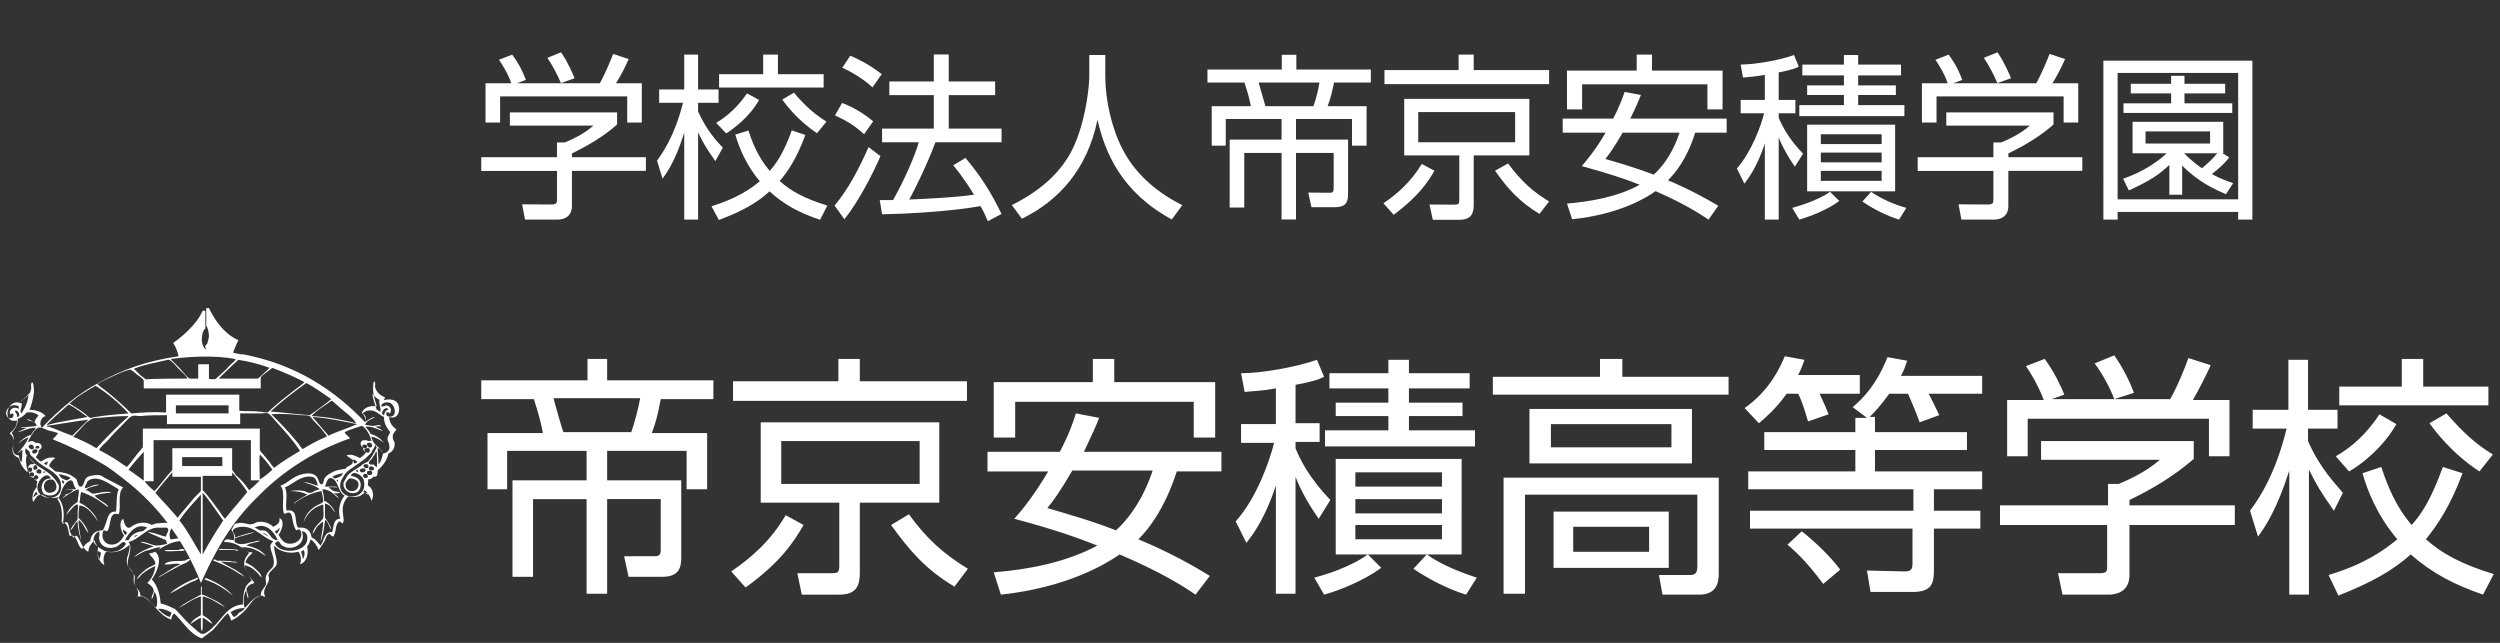
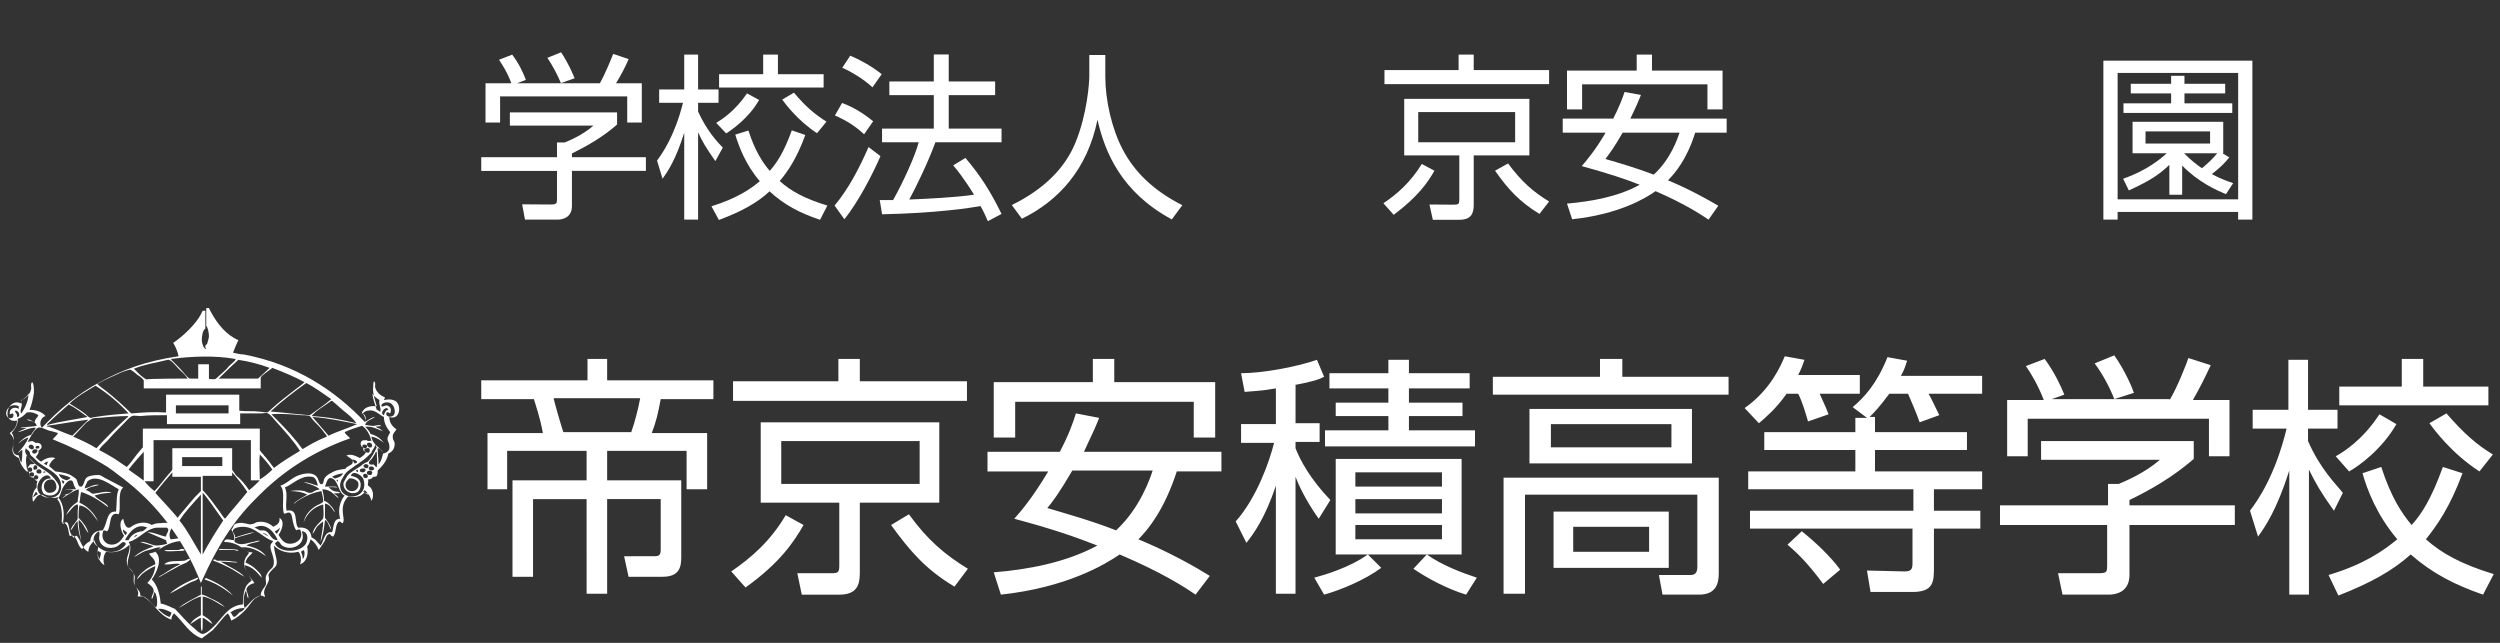
<svg xmlns="http://www.w3.org/2000/svg" version="1.1" id="レイヤー_1" x="0px" y="0px" width="280px" height="72px" viewBox="0 0 280 72" enable-background="new 0 0 280 72" xml:space="preserve">
  <rect x="0" y="0" width="280" height="72" fill="#333333" stroke="none" />
  <g id="XMLID_2_">
    <path fill="#FFFFFF" d="M22.1,64.7c0.1,0,0.1,0.1,0.1,0.1c-0.2,0.2-0.5,0.3-0.8,0.4C20.6,65.6,19.8,66.1,19,66.5   c0.4-0.4,0.9-0.7,1.4-1S21.6,64.9,22.1,64.7z M24,67.2c0.4,0.2,0.9,0.5,1.2,0.8c-0.8-0.4-1.5-1-2.5-1.2V68.9   c0.3,0.199,0.9,0.5,1.1,1c-0.5-0.301-0.898-0.7-1.1-0.7V70c0,0.2,0,0.6-0.1,0.7C22.5,70.5,22.5,70.2,22.5,70v-0.8   c-0.398,0.1-0.8,0.5-1.2,0.7c0.4-0.602,0.7-0.7,1.2-1V66.8c-1,0.3-1.7,0.9-2.5,1.3c0.7-0.6,1.602-1,2.5-1.5V65.7H22.6V66.6   C22.9,66.6,23.5,67,24,67.2z M20.6,62.8c0.3,0,0.6-0.399,0.698-0.1C21.2,62.8,21,62.9,20.9,63c-0.5,0.2-0.9,0.4-1.4,0.7   c-0.6,0.3-1.2,0.7-1.8,1c0.2-0.2,0.4-0.3,0.6-0.4c0.602-0.399,1.2-0.8,1.9-1.1c-0.4-0.2-1.2,0.1-1.8,0   C18.9,62.7,19.9,62.9,20.6,62.8z M23,64.7c1.2,0.5,2.3,1.1,3.102,2c-0.9-0.7-1.9-1.4-3.2-1.8C23,64.8,23.1,64.7,23,64.7z    M27.4,64.6c-0.602-0.3-1.102-0.699-1.7-1c-0.6-0.3-1.2-0.6-1.8-0.8v-0.1c0.1-0.101,0.3,0,0.398,0.1c0.602,0,1.302,0,1.802,0.101   c0.198,0,0.398,0,0.5,0.101c-0.5,0-1.302-0.101-1.9-0.101C25.7,63.5,26.7,63.9,27.4,64.6z M26.7,61.6c-0.1,0.2-0.3,0-0.5,0h-1.7   c0.102-0.199,0.4-0.1,0.5-0.1C25.6,61.5,26.3,61.5,26.7,61.6z M20.7,61.6C20.6,61.7,20.4,61.7,20.3,61.7c-0.6,0-1.3,0.1-1.898,0   C18.5,61.6,18.7,61.6,18.8,61.6H20C20.2,61.5,20.5,61.4,20.7,61.6z" />
    <path fill="#FFFFFF" d="M23.1,38.6l0.1-0.1c0.1-0.3,0.2-0.7,0.2-0.8c0-0.4-0.102-1-0.3-1.2v-2h0.3l0.2,0.4   c0.698,1.3,1.698,2.6,3.1,3.2c-0.3,0.602-0.4,0.9-0.6,1.4c0.5,0.1,0.8,0.2,1.198,0.2c5.802,1.1,10.2,4,13.602,7.6   c0.2-0.399,0-1-0.4-1c0.2-0.6,0.8-0.899,1.7-0.8c-0.2-0.7-0.5-1.5-0.4-2.2c0-0.2,0-0.5,0.102-0.6c0.2,0.2,0.1,0.399,0.1,0.6   c0.102,0.601,0.602,1,1.102,1.2c0,0.2-0.102,0.2-0.102,0.3c0.602-0.1,1-0.1,1.4,0.2c0.6,0.6,0.3,2.1-0.8,1.7   c0,0.7,0.398,1.1,0.8,1.399c-0.2,0.301-0.5,0.5-0.4,1c0,0.199,0.2,0.301,0.2,0.601c0,0.6-0.3,0.899-0.7,1.1   c-0.2,0.9-0.7,1.4-1.2,1.9c0,0.2,0,0.399-0.1,0.6C42.1,53.4,42,53.4,41.8,53.4c-0.1,0.1-0.198,0.3-0.6,0.3c0.1,0.2,0,0.399,0,0.6   c0,0.101,0.2,0.2,0.3,0.3c0.3,0.4,0.4,1,0.102,1.5C41.5,55.7,41.3,55.2,40.9,55.2c-0.2,0-0.3,0.2-0.5,0.3c-0.4,0.2-0.8,0.2-1.4,0.1   c-0.398,0.4-0.7,1-0.6,1.801c0,0.399,0.2,0.801,0,1.199c-0.2,0-0.2-0.199-0.4-0.199c-0.5,0.301-0.3,1.301-0.7,1.699   C37,60,37,59.8,36.9,59.8C36.5,59.9,36.5,60.4,36.3,60.7L35.7,61.6c-0.2-0.5-0.5-0.898-0.9-1.199C34.7,60.7,34.6,61,34.4,61.2   c0.2,0.899-0.102,1.8-0.8,2c0.198-0.4,0.1-1.2-0.2-1.4c-1.102,0.3-2.2-0.1-2.7-0.7C30.7,61.9,31,62.4,31,63   c0,0.4-0.2,0.5-0.398,0.7c-0.2,0.2-0.4,0.399-0.5,0.6c-0.102,0.2,0.1,0.4,0,0.7C30,65.5,29.3,66.1,29.7,66.8   c-0.1,0.101-0.3-0.1-0.4-0.1c-0.198,0-0.5,0.2-0.698,0.3c-0.4,0.3-0.7,0.9-1.2,1.4s-1,0.898-1.5,1.1c-0.102-0.3-0.2-0.6-0.4-0.8   c-0.6,0.5-1.1,1.3-1.7,1.899l-1.2,0.9C21.2,71,20.5,69.6,19.5,68.7c-0.2,0.2-0.3,0.399-0.3,0.7c-1.5-0.5-1.9-1.9-3.2-2.602h-0.6   c0.3-0.6-0.3-1.1-0.4-1.5C14.9,64.9,15.1,64.4,14.9,64.1c-0.3-0.5-0.7-0.5-0.7-1.3c0-0.6,0.4-1,0.3-1.8c-0.6,0.6-1.5,1-2.6,0.8   c-0.3,0.3-0.4,1-0.2,1.5c-0.6-0.3-0.9-1.2-0.7-2C10.8,61,10.6,60.8,10.6,60.5c-0.302,0.3-0.7,0.7-0.7,1.3c-0.7-0.3-0.8-1.2-1.3-1.8   c-0.2,0-0.2,0.2-0.4,0.2c-0.1-0.2-0.3-0.4-0.4-0.8C7.7,59,7.7,58.6,7.5,58.5S7.1,58.7,7,58.7c0.3-1,0.102-2.4-0.5-3   c-0.398,0.1-0.7,0.1-1.2,0C5,55.6,4.8,55.4,4.6,55.4c-0.5,0-0.602,0.5-0.9,0.8c-0.2-0.7,0.1-1.3,0.4-1.601c0-0.301,0-0.5,0.1-0.699   C4,53.8,3.8,53.7,3.8,53.5c-0.3,0-0.398-0.1-0.5-0.2C3.4,53,3.1,52.7,3.1,52.6c0-0.3,0.1-0.398,0.3-0.6c0.2,0,0.398,0,0.5-0.1L3,51   c-0.2,0.5,0,1.4,0.102,1.9C2.6,52.5,2.3,52,2.1,51.3C1.7,51.1,1.4,50.9,1.4,50.4s0.3-0.9,0-1.5c-0.102-0.2-0.2-0.2-0.3-0.4   c0.398-0.3,0.8-0.7,0.8-1.4C0.1,47.5,0.8,44.4,2.4,45.2c0.1-0.101,0-0.3,0-0.4c0.6-0.2,1-0.7,1.1-1.3c0-0.2-0.1-0.5,0.102-0.7   C3.8,43,3.8,43.5,3.8,44c-0.1,0.7-0.3,1.5-0.5,1.9C4,45.9,4.7,46.1,5.1,46.6C4.6,46.7,4.3,47.5,4.7,47.9c1.9-2,4-3.801,6.5-5.102   C13.7,41.4,16.5,40.4,20,39.9c-0.1-0.5-0.3-1-0.6-1.5c1.2-0.801,2.6-2.2,3.1-3.2l0.2-0.4H23v2C22.7,37,22.6,37.6,22.6,38.1   c0,0.301,0.198,1,0.5,1C22.9,38.8,23,38.7,23.1,38.6z M44.1,46.5c0.3-0.4,0-1.3-0.5-1.4c-0.302-0.1-0.9,0-0.9,0.4   c0.2,0.1,0.4-0.1,0.6-0.1c0.4,0.1,0.602,0.398,0.4,0.898c-0.1,0-0.2-0.199-0.4-0.1C43.1,46.7,43.8,46.8,44.1,46.5z M42.9,50.8   c0.5-0.1,0.8-0.399,0.7-0.899c0-0.301-0.2-0.5-0.2-0.699c0-0.4,0.2-0.5,0.3-0.801C43.4,48,43,47.5,43,46.7c-0.5-0.2-1-0.9-1.8-0.7   c-0.3,0-0.4,0.2-0.6,0.3c0.198,0.2,0.3,0.5,0.398,0.9c0.3-0.2,0.7-0.5,1-0.5C41.6,47,41,47.1,40.9,47.6   c0.3,0,0.6,0.102,0.898,0.102c0.302,0,0.602-0.2,0.9,0c-0.2,0.1-0.4,0-0.6,0.1C42.2,47.9,42.4,48,42.5,48   c0.102,0.1,0.3,0.2,0.4,0.3c-0.602-0.2-1.2-0.6-2-0.5c0.2,0.2,0.5,0.5,0.6,0.8c0.7,0.2,1.102,0.5,1.5,1   C42.6,49.3,42.2,49,41.6,48.9c0.1,0.898,1,1.199,1.3,1.8c-0.2-0.2-0.3-0.5-0.602-0.5c0,0.6,0.102,1.2,0.102,1.8   C42.7,51.7,42.8,51.2,42.9,50.8z M43.5,45.9C43.3,45.3,42.4,46.3,43,46.5C43.1,46.2,43.2,45.9,43.5,45.9z M42.6,46.1   c0.1-0.5-0.2-0.699-0.102-1.3c-0.3-0.2-0.6-0.399-0.8-0.7c0.1,0.7,0.3,1.2,0.5,1.801C42.4,45.9,42.4,46.1,42.6,46.1z M42.2,52.3   c0.1-0.5,0-1,0-1.6c0,0,0-0.101-0.1-0.101C42,50.9,41.8,51.1,41.7,51.3s-0.4,0.3-0.4,0.601C41.4,51.9,41.4,52,41.4,52   c0.1,0,0.2,0.1,0.398,0C42,52.1,42.1,52.4,42.2,52.3z M42.2,50.1C42.1,50,42.1,49.9,42,49.8c0,0.4-0.3,0.5-0.398,0.9   C41.2,51.1,40.8,51.5,40.3,51.8C40.1,52,39.8,52.1,39.6,52.3C39,52.7,38.7,52.9,38.4,53.5c-0.3,0.4-0.4,0.9-0.2,1.4   c0.5,1.1,2.5,0.898,2.6-0.5c0-0.2,0-0.7-0.198-0.9c-0.2-0.3-1.102-0.9-1.302-0.2c0.602,0.101,1,0.3,1.102,0.9   c0,0.399-0.102,0.899-0.602,1c-0.8,0.2-1.5-0.5-1.3-1.2c0.102-0.2,0.3-0.5,0.4-0.7c0.3-0.399,0.898-0.7,1.5-1.1   c0.1-0.101,0.2-0.2,0.398-0.3C40.9,51.8,41.1,51.8,41.2,51.7C41.6,51.3,41.9,50.7,42.2,50.1z M41.9,52.5c0-0.3-0.602-0.4-0.602,0   C41.4,52.8,41.9,52.7,41.9,52.5z M41.6,50.1C41.9,49.7,41.3,49.4,41.1,49.7C41.1,50,41.3,50.2,41.6,50.1z M41.6,53.2   c0-0.101,0.1-0.2,0.1-0.3C41.6,52.6,41,52.7,41.1,53C41.1,53.2,41.3,53.2,41.6,53.2z M41.6,49.4c-0.102-0.4-0.2-0.7-0.4-1   c-0.1-0.2-0.5-0.7-0.7-0.7c-0.6,0.2-1.3,0.399-1.898,0.7c0.1,0.3,0.5,0.5,0.6,0.699c-4,1.399-7.4,3.601-10.1,6.301   C26.5,57.9,24.6,60.6,22.5,65.3C20.6,60.4,17.6,56.5,13.8,53.6C13,53,12.3,52.4,11.4,51.9c-1.7-1-3.5-1.9-5.5-2.7   c0.2-0.2,0.5-0.5,0.6-0.7c-0.3-0.1-0.7-0.2-1.1-0.3C5.1,48.1,4.6,47.8,4.3,47.9C4.2,47.9,4,48.1,3.9,48.2   C3.6,48.6,3.3,49.1,3.1,49.5c0.1,0,0.3-0.1,0.5-0.1C3.7,49.4,3.8,49.5,4,49.6h0.2c0.2,0,0.3,0.102,0.4,0.2   C4.8,50.2,4.5,50.3,4.3,50.5C4.4,50.8,4.1,51,4,51.2C4.2,51.4,4.4,51.6,4.6,51.7C5,51.4,5.6,51.1,6.2,51.3   c-0.3,0.2-0.6,0.5-0.7,0.9C5.7,52.4,6,52.6,6.2,52.8C7,52.9,7.7,53,8.2,53.4c0.1,0,0.2,0.199,0.3,0.199   c0.2,0.199,0.2,0.899,0.5,0.899c0.4,0.101,0.4-0.8,0.7-1c0.2-0.2,0.8-0.3,1.3-0.3c0.3,0,0.5,0.199,0.7,0.3   c0.8,0.399,1.3,0.7,2.1,1.101c-0.698,0.601-0.198,2.199-0.5,3C12.1,57.2,12.5,59,12,59.5c-0.1,0-0.2-0.1-0.398-0.1   C11.2,60.3,11.8,61,12.5,61s1.102-0.5,1.4-1c-0.3-0.4-0.7-1.5-0.102-1.9c0.102,0.5,0.302,1.102,0.7,1c0.102,0,0.3-0.199,0.5-0.3   c0.602-0.3,1.4-0.399,2,0c0.2-0.1,0.5-0.2,0.8-0.2c0.302,0,0.802-0.1,1,0C19.1,58.7,19.1,59,19.2,59.2c-0.2,0.3-0.3,0.8-0.1,1.2   c0.398,0,0.6-0.102,1-0.102c0,0,0.1,0.2,0.1,0.301c-1.2,0.101-2,0.699-2.8,1.199c0.898,0.801,0.1,2.4-0.4,3.102   c0.602,0.6,0.9,1.6,1,2.699C18.6,67.7,19.1,68,19.6,68.2c0.698,0.7,1.3,1.5,2.198,2.2C22,70.6,22.4,71,22.7,71s0.8-0.4,1.1-0.7   c1.102-1,1.7-2.5,3.4-2.6c0-0.8,0.1-1.601,0.4-2.101C27.8,65.3,28,65.2,28.2,65c-0.3-0.6-1.2-1.5-0.7-2.5   c0.102-0.2,0.3-0.4,0.4-0.6c-0.8-0.5-1.4-1.2-2.8-1.2c0.1-0.5,0.698-0.2,1.1-0.2c0.1-0.5-0.1-0.9-0.3-1.2   c0.2-0.1,0.2-0.399,0.398-0.6c0.2-0.101,0.7-0.2,1-0.101c0.302,0,0.602,0.199,0.9,0.101c0.2,0,0.3-0.101,0.5-0.2   c0.8-0.2,1.5,0.1,1.9,0.5c0.398-0.2,0.8-0.4,0.698-1c0.7,0.4,0.2,1.5-0.1,1.9c0.3,0.5,0.6,1,1.3,1c0.8,0,1.602-0.7,1.102-1.602   c-0.102,0-0.302,0-0.4,0.102c-0.2-0.2-0.3-0.602-0.4-1c-0.1-0.5-0.1-1-0.5-1c-0.198,0-0.3,0.199-0.5,0.1C31.5,56.6,32,55,31.4,54.4   c0.6-0.2,1-0.602,1.5-0.9c0.8-0.5,2.3-0.8,2.7,0.1c0.1,0.2,0.198,0.801,0.5,0.602c0.198-0.102,0.1-0.5,0.3-0.7   c0.2-0.3,0.6-0.5,1-0.7c0.398-0.199,0.8-0.199,1.3-0.3c0.1-0.3,0.8-0.399,0.8-0.7C39.6,51.4,39.1,51.3,38.8,51   c0.602-0.2,1.102,0.1,1.5,0.3C40.6,51.1,40.9,50.9,41,50.6c-0.2,0-0.398-0.199-0.3-0.5c-0.3,0-0.4-0.5-0.2-0.699   C40.6,49.3,40.8,49.3,41.1,49.3C41.2,49.5,41.4,49.3,41.6,49.4L41.6,49.4z M41.4,50.6v-0.3c-0.102-0.2-0.4-0.1-0.602,0   C40.8,50.7,41.3,50.8,41.4,50.6z M41.2,52.4c0.3-0.4-0.4-0.602-0.5-0.2C40.8,52.4,41,52.5,41.2,52.4z M41.2,53.4   c0-0.5-0.7-0.4-0.5,0C40.8,53.6,41.1,53.6,41.2,53.4z M41.2,55.4c0-0.2-0.2-0.4-0.4-0.5c0,0.1-0.1,0.1-0.1,0.199   C40.9,55.2,41,55.3,41.2,55.4z M40.6,50c0,0.3,0.6,0.3,0.5-0.1C40.9,49.7,40.5,49.8,40.6,50z M40.3,52.7c0,0.3,0.802,0.3,0.602-0.2   C40.6,52.4,40.3,52.5,40.3,52.7z M40.1,52.9c0-0.102,0-0.301-0.102-0.301c0,0.101-0.2,0-0.1,0.199C40,52.8,40.1,52.9,40.1,52.9z    M39.3,55c0.602,0.1,1-0.5,0.802-1c-0.102-0.2-0.602-0.5-1-0.4c-0.2,0.2-0.4,0.4-0.4,0.7C38.7,54.8,39.1,55,39.3,55z M39.7,51.9   c0.2,0,0.3-0.102,0.3-0.2c-0.1-0.101-0.398-0.3-0.6-0.2C39.6,51.6,39.6,51.8,39.7,51.9z M39.9,47.4c-0.3-0.5-0.8-0.9-1.3-1.301   c-0.5-0.399-0.9-0.801-1.4-1.199h-0.1c-0.802,0.6-1.602,1-2.2,1.699C36.7,46.7,38.3,47,39.9,47.4z M36.8,48.8   c1-0.5,2.102-0.8,3.2-1.3c-1.6-0.3-3.3-0.7-5-0.8L36.8,48.8z M37.5,53.6c0.3-0.1,0.8-0.199,0.9-0.6c-0.5,0.1-0.9,0.2-1.2,0.4   C37.3,53.5,37.4,53.5,37.5,53.6z M37.4,55.3c0.2,0.101,0.5,0.3,0.5,0.5c-0.5-0.399-0.9-1-1.8-1c0.1,0.4,0.198,0.9,0.198,1.3   c0.4,0.102,0.602,0.4,0.9,0.7c0.1,0.2,0.3,0.4,0.3,0.601c-0.3-0.399-0.5-0.899-1.1-1V58c0.3,0.4,0.6,0.8,0.7,1.3   c-0.2-0.2-0.302-0.7-0.5-0.899c0-0.101-0.2-0.199-0.2-0.101c-0.102,0.8-0.2,1.7-0.5,2.4c0.1-0.8,0.3-1.601,0.3-2.3   C35.9,58.6,35.7,58.8,35.5,59c-0.2,0.3-0.3,0.6-0.5,0.8c0.102-0.6,0.5-1,0.9-1.399C36,58.3,36.2,58.1,36.2,58c0.1-0.4,0-1,0-1.5   c-1.1,0.3-1.8,1-2.2,2c0.2-0.9,0.8-1.5,1.5-1.9c0.2-0.1,0.5-0.199,0.7-0.398c0-0.4-0.1-0.801-0.2-1.2c-1.1,0.2-2.1,0.7-2.8,1.2   c-0.1,0.1-0.2,0.199-0.3,0.199c0.398-0.399,1-0.699,1.5-1C33.9,55.1,33.1,55,32.5,55c0.5-0.1,1.102-0.1,1.602,0   c0.198,0.1,0.398,0.2,0.6,0.2s0.4-0.101,0.5-0.2c0.2-0.1,0.3-0.1,0.6-0.2C35.4,54.4,34.6,54.2,34,54c0.602,0,1.102,0.3,1.602,0.4   c-0.102-0.5-0.302-1-0.7-1c-1.2-0.2-2.2,0.898-3,1.199c0.398,0.699,0,1.801,0.2,2.601c1.398-0.3,0.8,1.399,1.3,1.899   C34.3,59,34.8,59.4,34.9,60.2c0.5,0.2,0.7,0.6,1,0.899c0.398-0.5,0.398-1.601,1.3-1.5c0.2-0.601,0.1-1.5,0.9-1.5   c-0.302-1,0-2,0.5-2.601c-0.602-0.2-0.7-1.399-1.2-1.8c-0.7-0.5-0.8,0.3-1,0.8h1c0.1,0,0.3,0,0.398,0.101c-0.3,0-0.698-0.101-1,0   C37,54.7,37.1,54.9,37.4,55c0.2,0.1,0.5,0,0.7,0.2C37.8,55.3,37.5,55.2,37.4,55.3z M37.8,54c0-0.1,0.102-0.2,0-0.3   c0,0.1-0.1,0-0.1,0.1C37.7,53.9,37.8,53.9,37.8,54z M36.6,48.9c0-0.2-0.302-0.4-0.4-0.602c-0.3-0.398-0.6-0.699-1-1.1   C35,47,34.8,46.7,34.7,46.6c-0.2-0.1-0.7-0.1-1-0.1c-0.9-0.1-2.5-0.2-3.3-0.1C31.3,47.3,32.3,48.3,33.1,49.3c0.3,0.3,0.5,0.7,0.8,1   C34.7,49.8,35.6,49.3,36.6,48.9z M34.7,46.5c0.8-0.6,1.6-1.1,2.4-1.8C36.2,44.1,35.3,43.4,34.3,42.9c-1.398,1-2.698,2-3.898,3.1   c-0.102,0-0.102,0.1,0,0.1C31.8,46.2,33.2,46.4,34.7,46.5z M34.4,60.5c0.1-0.5-0.102-1-0.602-1C34.4,61,32.6,61.8,31.6,61.1   c-0.2-0.1-0.2-0.398-0.5-0.5C31,60.7,30.8,60.8,30.8,60.9C31.4,62.1,34.2,61.9,34.4,60.5z M33.9,62.6c0.2-0.1,0.3-0.8,0.1-1   c-0.1,0.102-0.2,0.102-0.3,0.2C33.8,62,33.9,62.2,33.9,62.6z M33.1,43.6c0.398-0.3,0.698-0.5,1-0.8C33,42.2,31.8,41.7,30.5,41.2   c-0.2,0.2-1.2,0.8-1.3,1.1v1.2H16.1v-0.9C16,42.4,15.6,42.1,15.4,42c-0.2-0.2-0.602-0.5-0.8-0.6c-0.2,0-0.7,0.199-1,0.3   c-0.9,0.399-2,0.899-2.7,1.3c0.3,0.3,0.6,0.5,1,0.8c1,0.8,1.898,1.601,2.8,2.5c1.3-0.1,2.5-0.2,3.9-0.1v-2H26.8V46   c0.802,0.1,1.5,0,2.2,0.1c0.3,0,0.7,0.102,0.9,0.102c0.1,0,0.3-0.2,0.5-0.4C31.4,44.9,32.2,44.3,33.1,43.6z M33.6,50.5   c-0.7-1.1-1.7-2.2-2.602-3.2c-0.3-0.3-0.7-0.899-1-1c-0.2-0.1-0.5,0-0.7,0H26.9v1.2h-8.2v-1c-1,0-2.1,0-3,0.1c-0.3,0-0.7-0.1-0.9,0   c-0.3,0.102-0.698,0.602-1,0.9C13.1,48.2,12.6,48.7,12,49.4c-0.3,0.3-0.7,0.6-0.898,1c0.6,0.3,1.1,0.6,1.6,0.898s1,0.7,1.5,1   c0.3-0.3,0.6-0.699,0.9-1.1C15.3,50.9,16,50.1,16,50.1V48H29.1v2.4c0.1,0.199,0.198,0.3,0.398,0.5c0.102,0.199,0.3,0.3,0.4,0.5   c0.3,0.3,0.5,0.699,0.8,1C31.6,51.7,32.6,51.1,33.6,50.5z M31,59.8c0.102-0.2,0.4-0.5,0.3-0.7c-0.1,0.2-0.3,0.301-0.5,0.4   C30.8,59.6,30.9,59.7,31,59.8z M30.6,63.4c0.3-0.801-0.4-1.7-0.302-2.301c0-0.199,0.2-0.301,0.302-0.5   c-1.102-0.301-2-1.601-3.4-1.601c-0.4,0-1,0.101-1.1,0.399C26,59.7,26.4,59.8,26.3,60.2c0.7-0.2,1.4-0.5,2.2-0.601   C27.8,59.9,27,60,26.3,60.3c0,0.2-0.1,0.2,0,0.4c0.602,0.5,1.4,0.1,2,0c0.2,0,0.302-0.101,0.4-0.101s0.3-0.101,0.4,0   c-0.5,0.199-1.102,0.199-1.5,0.5c0.898,0.199,1.698,0.5,2.198,1.199c-0.698-0.5-1.6-1.1-2.8-1c0.3,0.102,0.5,0.4,0.8,0.5   c0.2,0.102,0.302,0,0.5,0.102C28,62.2,27.6,62.5,27.5,63c0.4,0.2,0.8,0.4,1.102,0.7c0.3,0.3,0.698,0.6,0.698,1   c-0.5-0.601-1-1.2-1.898-1.4c0.1,0.9,0.7,1.4,1.1,2C28.1,65.4,27.7,65.6,27.6,66c0,0.3,0.3,0.7,0.198,1c-0.198-0.2-0.1-0.7-0.3-0.8   c-0.2,0.5-0.3,1.3-0.1,1.899C28,67.6,28.3,66.9,29.2,66.7c0-0.601,0.5-0.9,0.6-1.3c0-0.4-0.1-0.602,0-0.9   C30,63.9,30.5,63.7,30.6,63.4z M29.5,59.4c0.8,0.1,0.7,1.1,1.602,1.1C30.8,59.7,29.8,58.4,28.5,59.1c0.3,0.102,0.4,0.2,0.602,0.301   H29.5L29.5,59.4z M30.5,52.6C30.1,52,29.6,51.4,29.1,50.9c-0.102,0.898,0,2,0,2.8C29.6,53.4,30.1,53,30.5,52.6z M30.1,60.1   C29.9,59.9,29.7,59.7,29.4,59.7C29.6,59.8,29.9,60,30.1,60.1z M28.9,42.4c0,0,0.898-0.801,1.3-1.2c-1.1-0.4-2.2-0.7-3.5-0.9   C25.9,41,24.5,42.4,24.5,42.4H28.9z M27.9,54.9c0.398-0.301,0.8-0.7,1.2-1.102h-1v-4.5H17.2V53.9h-1.1V50.6c0,0-1.2,1.301-1.7,2   C15,53,16.2,53.9,16.2,53.9c0.2,0.3,0.7,0.8,1.1,1.1c0.5-0.5,1-1.2,1.5-1.8c0,0,0.4-0.4,0.5-0.601V50.2H26V52.6   c0.102,0.2,0.3,0.4,0.4,0.602C27,53.7,27.5,54.3,27.9,54.9z M27.4,68.1c-0.7,0-1.2,0.2-1.602,0.5C26,68.7,26,69,26.2,69.1   c0.3-0.1,0.4-0.3,0.6-0.5C27,68.5,27.3,68.4,27.4,68.1z M27.7,55.1c-0.5-0.8-1.1-1.5-1.7-2.199V53.3h-3.3V54.9   c0.7,0.699,1.3,1.6,1.9,2.398C24.8,57.6,25,57.9,25.2,58.1C26,57.1,26.9,56.1,27.7,55.1z M26.2,40.5c0.1-0.1,0.3-0.3,0.1-0.3   c-2.1-0.4-4.898-0.3-7.1,0c-0.1,0.1,0.1,0.2,0.2,0.3c0.5,0.5,0.898,0.9,1.3,1.4c0.2,0.199,0.4,0.5,0.6,0.5h0.9V40.8h1.2V42.4   c0,0.1,0.8,0.1,0.8,0c0.3-0.301,0.8-0.7,1.2-1.102C25.6,41,25.9,40.8,26.2,40.5z M25.6,46.3V45.4h-5.9V46.3H25.6z M24.9,52.2v-1   h-4.5v1H24.9z M22.7,62.1c0.7-1.3,1.5-2.6,2.3-3.8c-0.7-1-2.1-3-2.3-3.1V62.1z M22.5,62.1V55.4C21.7,56.3,20.8,57.2,20.1,58.3   C21,59.4,21.7,60.8,22.5,62.1z M22.5,55v-1.6h-3.2v-0.5C18.7,53.6,18,54.4,17.4,55.2c0.6,0.7,1.3,1.399,1.898,2.1   C19.4,57.4,19.9,58,19.9,58s0.2-0.3,0.3-0.4c0.6-0.699,1-1.199,1.6-1.898L22.5,55z M21,42.4c-0.2-0.4-0.6-0.7-1-1.102   c-0.2-0.199-0.898-1.1-1.2-1c-1.198,0.301-2.6,0.5-3.8,1L15.6,41.9c0.198,0.199,0.6,0.5,0.8,0.6C16.4,42.4,21,42.4,21,42.4z    M19,69.1c0.102-0.199,0.2-0.3,0.2-0.5c-0.4-0.199-1-0.5-1.5-0.398C18.1,68.6,18.4,68.9,19,69.1z M18.6,60.1   c0-0.398,0.5-0.699,0.1-1h-1.2C16.2,59.3,15.6,60.4,14.4,60.7c0.5,0.7-0.102,1.7-0.102,2.399s0.7,0.801,0.802,1.5   c0,0.301-0.102,0.5,0,0.899c0.1,0.399,0.698,0.7,0.6,1.2c0.7,0.1,1.1,0.699,1.5,1.1c0.1,0.102,0.3,0.301,0.3,0.2   c0.102-0.2,0.102-0.399,0.102-0.601c0-0.399-0.102-0.899-0.302-1.101c-0.1,0.2-0.1,0.601-0.3,0.8c-0.1-0.398,0.3-0.699,0.2-1   c0-0.3-0.5-0.699-0.7-0.8c0.5-0.5,0.8-1.1,0.9-1.899c-0.5,0.199-1,0.5-1.5,0.899c-0.2,0.2-0.3,0.4-0.602,0.601   c0.2-0.399,0.5-0.699,0.9-1c0.3-0.301,0.8-0.5,1.2-0.699c0-0.602-0.5-0.801-0.7-1.2c0.6-0.101,1-0.3,1.3-0.7   c-0.5,0-0.898,0.2-1.3,0.301c-0.1,0-0.3,0.101-0.4,0.101c-0.5,0.2-0.898,0.5-1.3,0.7c0.602-0.602,1.4-0.9,2.2-1.2   c-0.4-0.2-1-0.3-1.5-0.5C16.3,60.6,17,61.1,17.5,61.1c0.4,0,0.9-0.1,1.2-0.199c0-0.199-0.1-0.199-0.1-0.399L16.5,59.6   C17.3,59.6,17.9,60,18.6,60.1z M15.9,59.5c0.2,0,0.398-0.3,0.6-0.4c-1.2-0.6-2.1,0.602-2.5,1.4h0.4C14.7,59.9,15.2,59.6,15.9,59.5z    M15,60.2c0.2-0.101,0.3-0.2,0.4-0.3C15.2,59.9,15.1,60,15,60.2z M14.2,46.8c0,0,0.3-0.2,0.1-0.2c-1.1,0-2.198,0.102-3.198,0.2   c-0.302,0-0.602,0-0.802,0.101C10.1,47,9.9,47.2,9.7,47.3c-0.5,0.5-1,1.101-1.5,1.601c0.9,0.399,1.8,0.801,2.6,1.301   C11.9,49,13.1,47.8,14.2,46.8z M13.8,61.3C13.9,61.2,14.1,61,14.1,60.9c-0.302-0.5-0.602,0.1-1,0.3c-0.802,0.399-1.9,0.1-2-0.9   c0-0.3,0.1-0.399,0-0.8c-0.4,0.2-0.7,0.6-0.602,1.2c0,0.2,0.9,1,1.602,1.1C12.9,61.9,13.5,61.6,13.8,61.3z M14,59.9   c0.2,0,0.2-0.2,0.2-0.301c-0.2-0.101-0.3-0.199-0.4-0.301C13.7,59.5,13.9,59.7,14,59.9z M13,57.3c0.102-0.899,0-1.899,0.3-2.5   C12.5,54.4,10.9,53,9.8,53.9c-0.1,0.3-0.3,0.5-0.3,0.8c0.5-0.101,1-0.5,1.602-0.4c-0.5,0.2-1.2,0.2-1.5,0.601   c0.3,0,0.5,0.301,0.8,0.399c0.2,0,0.5-0.1,0.7-0.1c0.398-0.101,1-0.2,1.398,0c-0.7,0-1.3,0.1-1.898,0.3c0.3,0.4,0.8,0.6,1.198,0.9   C11.9,56.5,12.1,56.6,12.1,56.8c-0.9-0.7-1.802-1.3-3-1.7C9,55.3,9,55.8,8.9,56.3C9.8,56.7,10.5,57.4,11,58.4   c-0.6-0.7-1-1.602-2.1-1.801C8.8,57.1,8.8,57.6,8.8,58c0.5,0.5,0.9,1,1.102,1.7c-0.3-0.3-0.5-0.9-0.8-1.2C9,58.4,8.9,58.2,8.8,58.3   C8.8,59.2,9,59.9,9.1,60.6C8.9,59.9,8.7,59.2,8.7,58.4c-0.3,0.1-0.5,0.8-0.8,1C8,59.1,8.1,58.9,8.3,58.7C8.4,58.5,8.7,58.3,8.7,58   v-0.7c0-0.3,0.1-0.5,0-0.8c-0.3,0-0.5,0.3-0.7,0.5S7.6,57.5,7.4,57.7C7.7,57,8.1,56.6,8.7,56.2c0-0.5,0.2-0.9,0.1-1.4   C8.1,55,7.5,55.5,7,55.8C7.1,55.6,7.3,55.6,7.4,55.4H7c0.602,0,0.9-0.2,1.2-0.5c-0.3-0.102-0.8,0-1,0C7.6,54.8,8.1,54.8,8.5,54.8   c0-0.1-0.1-0.2-0.2-0.399C8.2,54.1,8.2,53.8,7.9,53.8S7.2,54.3,7,54.7c-0.2,0.5-0.3,1-0.6,1.2c0.5,0.5,0.6,1.6,0.5,2.6   c0.8,0,0.7,1,0.898,1.5C7.9,60.1,8,59.9,8.2,60c0.5,0.3,0.5,1.2,1,1.5c0.2-0.4,0.5-0.7,0.9-0.9C10.2,59.9,10.6,59.4,11.5,59.4   C12.1,58.5,11.9,57.2,13,57.3z M14.4,46.3c-1.102-1.2-2.3-2.2-3.7-3.1c-1,0.6-2.1,1.2-2.9,2C8.4,45.6,9,45.9,9.6,46.4   C9.8,46.6,10,46.8,10.2,46.8c0.1,0,0.3-0.1,0.5-0.1C11.9,46.5,13.1,46.4,14.4,46.3z M11.1,62.7c0.1-0.3,0.198-0.5,0.198-0.8   C11.2,61.8,11.1,61.8,11,61.7C10.9,62,10.9,62.4,11.1,62.7z M8.1,48.8L9.9,47c-1.602,0.2-3.2,0.5-4.7,0.7c0.1,0.1,0.2,0.1,0.3,0.1   C6.4,48.1,7.2,48.5,8.1,48.8z M9.8,46.7c-0.698-0.5-1.3-1-2.1-1.4c-0.7,0.601-1.6,1.4-2.2,2c-0.1,0.101-0.3,0.2-0.2,0.3   C6.7,47.2,8.3,47,9.8,46.7z M7.5,53.8c0.102-0.1,0.3-0.1,0.4-0.3c-0.4-0.2-0.8-0.3-1.3-0.4C6.7,53.5,7.1,53.7,7.5,53.8z M7.1,54.2   c0-0.101,0.1-0.101,0.1-0.3c-0.1,0-0.1-0.102-0.3-0.102C7,54,7,54.2,7.1,54.2z M6.8,54.9c0.102-0.301,0-0.7,0-0.9   C6.4,52.8,5.1,52.5,4.2,51.7l-0.4-0.4C3.6,51.1,3.4,51,3.4,50.9C3.3,50.8,3.4,50.7,3.3,50.6C3.2,50.4,3,50.4,2.9,50.2   c-0.2,0.399,0,0.7,0.3,1c0.7,1,1.8,1.3,2.6,2.1C6.1,53.6,6.5,54.1,6.6,54.4C6.7,55.3,5.8,55.8,4.9,55.3c-0.5-0.6-0.2-1.8,0.8-1.7   c-0.3-0.8-1.2-0.1-1.4,0.5C3.6,55.8,6.4,56.4,6.8,54.9z M6.3,54.7c0.102-0.4-0.198-1-0.5-1H5.7c-1,0-1,1.399-0.2,1.5   C5.8,55.2,6.2,55.1,6.3,54.7z M5.2,52.1C5.3,52,5.3,51.8,5.4,51.7c-0.2,0-0.4,0.1-0.5,0.3C5.1,51.9,5.1,52.1,5.2,52.1z M5.1,52.9   C5.1,52.8,5,52.8,4.9,52.8C4.9,52.9,4.8,52.9,4.9,53C4.9,53,4.9,52.9,5.1,52.9z M4.6,53C4.8,52.6,4.3,52.4,4.1,52.7   C4,53,4.3,53.1,4.6,53z M4.4,50.2V50C4.3,49.9,3.9,49.9,4,50.2C4.1,50.3,4.3,50.2,4.4,50.2z M3.8,53.5c0,0.3,0.5,0.3,0.5-0.1   C4.1,53.1,3.8,53.2,3.8,53.5z M4.2,55.4C4.2,55.2,4.1,55.1,4,55.1C3.9,55.3,3.8,55.4,3.7,55.7C3.9,55.6,4,55.4,4.2,55.4z M3.9,47.3   c0-0.399,0.3-0.5,0.398-0.8C4,46.3,3.6,46.1,3,46.2c-0.3,0.3-0.6,0.6-1,0.7C2,47.7,1.6,48.1,1.3,48.5C2,49.2,0.8,50.9,2.1,51   c0.1,0.3,0.1,0.6,0.3,0.8C2.5,51.3,2.5,50.9,2.5,50.4c-0.2,0-0.3,0.3-0.5,0.3c0.5-0.5,0.9-1,1.2-1.7c-0.5,0.1-0.9,0.5-1.2,0.7   c0.4-0.4,0.8-0.8,1.5-1C3.6,48.4,3.9,48.2,4,47.9c-0.8,0-1.398,0.398-2,0.5c0.3-0.2,0.7-0.301,1-0.5c-0.2,0-0.5,0.1-0.7,0   C2.9,47.8,3.6,47.8,4.1,47.7C4,47.1,3.3,47.2,3,47C3.3,46.9,3.6,47.2,3.9,47.3z M3.6,50.6C3.6,50.9,4.2,50.9,4.2,50.4   C3.9,50.2,3.6,50.4,3.6,50.6z M3.8,52.6C4.5,52.7,4.1,51.8,3.8,52.2C3.7,52.4,3.7,52.5,3.8,52.6z M3.8,50.2c0-0.5-0.5-0.5-0.6-0.2   C3.2,50.2,3.6,50.5,3.8,50.2z M3.8,53.3V53c-0.198-0.2-0.6-0.1-0.5,0.3C3.5,53.4,3.6,53.4,3.8,53.3z M3.6,52.7v-0.2   c-0.2-0.4-0.802,0.1-0.4,0.3C3.4,52.9,3.6,52.8,3.6,52.7z M2.4,46.3C2.8,45.7,3.2,44.9,3.2,44c-0.1,0.5-0.6,0.6-0.8,0.9   C2.6,45.5,2.1,46,2.4,46.3z M2.1,45.8v-0.3c-0.802-0.4-1.5,0.3-1.4,0.9c0.1,0.6,0.9,0.6,0.8,0c-0.1-0.2-0.3,0-0.398,0   C1,45.7,1.7,45.5,2.1,45.8z M1.9,46.7c0.5,0,0.2-0.8-0.2-0.7C1.6,46.2,2,46.3,1.9,46.7z" />
  </g>
  <g>
    <path fill="#FFFFFF" d="M68,53.8h8.3V62.4c0,1.1-0.198,2.199-2.1,2.199h-3.8l-0.5-2.301H73.3c0.602,0,0.7-0.199,0.7-0.8v-5.601h-6   v10.601h-2.3V55.9h-6V64.6h-2.3V53.8h8.3v-3.3h-8.9v4.3H54.6v-6.3H60.8c-0.1-0.6-0.3-1.6-1-3.8H53.9V42.6H65.8V40.2H68V42.6h11.9   V44.7H74c-0.3,1.6-0.5,2.5-1,3.8h6.2v6.3h-2.3v-4.3H68V53.8z M70.7,48.4c0.4-1.102,0.8-2.7,1-3.801H62C62.1,45.1,63,48.2,63.1,48.4   H70.7z M81.9,64c2.2-1.5,4.398-3.4,6.1-6.3l2,1.1c-1.1,1.9-2.6,4.2-6.5,7L81.9,64z M108.4,44.9H82.1v-2.2h11.8v-2.5H96.3v2.5h12   v2.2H108.4z M105.2,56.3h-8.9v7.9C96.3,65.6,95.9,66.6,94,66.6h-4.2L89.3,64.2H93.1C93.9,64.2,94,64.1,94,63.3v-7h-8.8v-9h20V56.3z    M103,49.4H87.5v4.8H103V49.4z M101.8,57.6c2.102,2.9,4,4.5,6.602,6.102l-1.5,2c-3.2-1.9-5-4-7.102-6.9L101.8,57.6z M133.9,66.6   c-1.3-0.898-3.8-2.5-8.5-4.5c-1.602,1.102-5.9,3.7-13.3,4.5l-0.802-2.5c3.802-0.3,8.102-1.1,11.602-3c-2.3-0.898-4.8-1.8-9.3-3   c0.898-1,2.198-2.6,3.8-5.3h-6.8v-2.2h8.1c1-1.898,1.5-3.3,1.8-4.3l2.602,0.5c-0.302,0.8-0.7,1.7-1.7,3.8H136.8v2.2h-5   c-1.398,4.3-3.198,6.5-4.3,7.601c3.602,1.5,6.4,3.101,8,4.101L133.9,66.6L133.9,66.6z M122.4,42.8v-2.6h2.398v2.6H136.1V49h-2.4v-4   h-20v4h-2.4v-6.2H122.4z M120.1,52.7c-1.4,2.399-2.2,3.5-2.802,4.2c2,0.6,4.9,1.398,7.7,2.5c2.7-2.5,3.8-5.801,4.102-6.7H120.1z    M145.1,47.4h2.698v2.1H145.1v0.7c0.5,1.3,1.6,3.399,3.898,5.8l-1.3,2.1c-1.5-2.1-2.3-3.898-2.6-4.699v13.101h-2.2V54.4   c-1.2,3.6-2.5,5.398-3.3,6.398l-1.2-2.398c2.398-2.7,3.8-6.801,4.3-8.801H139v-2.101h3.9v-4c-1.602,0.3-2.602,0.3-3.5,0.399   L139,41.8c2.4,0,6.2-0.7,8.5-1.5l0.8,1.9c-0.6,0.3-1.1,0.5-3.198,0.899L145.1,47.4L145.1,47.4z M147.2,64.7   c1.1-0.3,3.9-1.101,6-2.601l1.5,1.5c-1.9,1.399-4.6,2.5-6.4,3L147.2,64.7z M157.8,40.3v1.5h6.802v1.7H157.8v1.6h6v1.5h-6V48.2h7.4   V50h-16.8v-1.8h7.1V46.6H149.6v-1.5h5.898v-1.6h-6.6v-1.7h6.6v-1.5H157.8z M163.7,62.1h-14.1V51.4h14.1V62.1z M161.5,52.9h-9.7v1.6   h9.7V52.9z M161.5,55.9h-9.7v1.6h9.7V55.9z M161.5,58.8h-9.7V60.4h9.7V58.8z M159.8,62.1c1.7,1.2,3.802,2,5.602,2.602l-1.2,1.898   c-2-0.6-4.3-1.8-5.9-2.898L159.8,62.1L159.8,62.1z M181.7,40.2v2h11.9v2h-26.4v-2h12v-2H181.7z M192.5,64.2   c0,1-0.2,2.399-2.2,2.399h-4.1l-0.4-2.199h3.5c0.4,0,0.802-0.102,0.802-0.9v-8.1H170.8v11.1H168.4v-13h24.1V64.2L192.5,64.2z    M189.5,51.9h-18.2V45.8h18.2V51.9z M187.2,47.5h-13.5v2.6h13.5V47.5z M186.9,63.6H174v-6.3h12.9V63.6z M184.7,59h-8.5v2.8h8.5V59z    M208.3,42.1v2h-4.5c0.7,1.5,0.802,1.801,1,2.301l-2.3,0.801c-0.3-1-0.6-2.102-1.1-3.102h-1.3c-1.2,1.7-2.4,2.7-3.102,3.301   l-1.6-1.699c3-2.102,4.1-4.9,4.5-5.801l2.2,0.399c-0.2,0.601-0.302,0.9-0.7,1.7h6.898v0.1H208.3z M210,46.8V48.4h10.3v2H210V52.8   h12v2H216.6v2.4h5.198v2H216.6v4.3c0,1.6,0,2.8-2.4,2.8h-4.7L209.1,63.9L213.3,64c0.7,0,0.9-0.2,0.9-0.9V59.2H196v-2h18.3v-2.4   h-18.5v-2h12V50.4H197.6v-2H207.8V46.8h1.302l-1.602-1.2c1.3-1.1,2.7-2.6,3.9-5.6l2.2,0.4c-0.2,0.6-0.302,1-0.7,1.699h9.1v2h-6   c0.4,0.699,0.602,1.199,1.2,2.399l-2.2,0.8c-0.3-0.898-1-2.5-1.3-3.199h-2.1c-1.102,1.5-1.7,2.101-2.2,2.601h0.6V46.8z M204.2,65.4   c-2-2.7-3.2-3.7-4-4.4l1.6-1.5c1.5,1.2,3.2,2.8,4.302,4.3L204.2,65.4L204.2,65.4z M245.7,51.4c-2.3,2-4.9,3.5-7.2,4.6v0.6h11.8v2.2   h-11.8V64.4c0,1.898-1.5,2.199-2.3,2.199H231l-0.5-2.399h4.602C236,64.2,236,64,236,63.3v-4.5h-12v-2.2H236.1V54.2h1.198   c0.7-0.3,2.9-1.2,4.602-2.7h-13.3v-2.1h17.1V51.4L245.7,51.4z M243,44.8c0.9-1.5,1.9-4.1,2.102-4.7l2.5,0.801   c-0.602,1.301-1.302,2.699-2,3.899h4.1v6.3h-2.3V46.9h-20.3V51.1H224.8v-6.3h4.102c-0.602-1.6-1.5-3.1-2-3.8l2.1-0.8   c1.102,1.5,1.8,3,2.2,4l-1.4,0.5H243V44.8z M236.8,44.7c-0.5-1.3-1.3-2.8-2.198-4l2.198-0.9c1.2,1.7,2,3.601,2.2,4.2L236.8,44.7z    M261.4,57.2c-1.5-2.101-2-3-2.8-4.601v14h-2.2V52.7c-1.4,4.399-2.7,6.3-3.5,7.399L252,57.2c0.9-1.2,2.8-3.9,4.102-9.2H252.3v-2.1   h4V40.3h2.2V45.9h3.3V48h-3.3v1.4c1.4,3.199,3.2,4.898,3.9,5.8L261.4,57.2z M260.8,64.4c4-1.2,6.102-2.7,7.7-4   c-2.3-2.7-3.398-5.602-3.898-7.4l2.1-0.7c1.101,3.4,2.3,5.2,3.4,6.5c1.1-1.2,2.198-2.899,3.5-6.5L275.8,53   c-1.398,3.8-2.898,5.9-4.1,7.4c1.8,1.6,4,2.8,7.6,3.898l-1.198,2.301c-3.2-1.101-5.7-2.399-8.102-4.5c-2,1.801-4.5,3.199-8.1,4.601   L260.8,64.4z M261.6,51.1c0.898-0.5,3-1.8,4.898-4.699l1.9,1.101c-1.602,2.8-4.2,4.7-5.3,5.3L261.6,51.1z M271.4,40.2v3.1h7.3V45.4   H262V43.3h7v-3.1H271.4L271.4,40.2z M277.7,52.8c-3.1-2-5.1-4.7-5.6-5.399L274,46.3c2,2.3,3.4,3.5,5.2,4.601L277.7,52.8z" />
  </g>
  <g>
    <path fill="#FFFFFF" d="M69.113,13.944c-1.593,1.413-3.405,2.429-5.057,3.245v0.418h8.284v1.534h-8.284v3.922   c0,1.315-1.036,1.534-1.633,1.534h-3.624l-0.319-1.713l3.246,0.021c0.617,0,0.657-0.16,0.657-0.617v-3.146H53.9v-1.534h8.483   v-1.652h0.856c0.458-0.179,2.051-0.837,3.226-1.892h-9.359V12.59h12.007V13.944z M67.182,9.324   c0.617-1.076,1.334-2.868,1.493-3.286l1.733,0.578c-0.399,0.936-0.896,1.872-1.414,2.708h2.888v4.4h-1.633v-2.927H56.011v2.927   h-1.633v-4.4h2.887c-0.398-1.155-1.055-2.151-1.374-2.629l1.474-0.577c0.796,1.055,1.254,2.071,1.533,2.828l-0.995,0.378H67.182z    M62.821,9.304c-0.358-0.876-0.916-1.932-1.513-2.828l1.533-0.617c0.816,1.195,1.374,2.549,1.513,2.907L62.821,9.304z" />
    <path fill="#FFFFFF" d="M80.119,18.045c-1.036-1.493-1.434-2.13-1.932-3.226v9.778h-1.553v-9.738   c-0.956,3.067-1.872,4.381-2.429,5.158l-0.617-2.032c0.597-0.816,1.971-2.748,2.907-6.471h-2.669v-1.493h2.808V6.118h1.553v3.903   h2.29v1.493h-2.29v0.976c0.996,2.21,2.211,3.465,2.768,4.042L80.119,18.045z M79.681,23.104c2.807-0.877,4.301-1.873,5.416-2.809   c-1.633-1.911-2.35-3.942-2.748-5.217l1.473-0.458c0.757,2.35,1.633,3.624,2.39,4.521c0.737-0.837,1.573-2.032,2.469-4.541   l1.514,0.518c-0.976,2.688-2.012,4.142-2.868,5.157c1.235,1.116,2.788,1.972,5.337,2.749l-0.817,1.592   c-2.23-0.736-4.022-1.672-5.655-3.186c-1.394,1.295-3.126,2.251-5.675,3.206L79.681,23.104z M80.218,13.764   c0.598-0.378,2.091-1.294,3.445-3.305l1.354,0.736c-1.095,1.952-2.927,3.266-3.684,3.744L80.218,13.764z M87.128,6.118v2.19h5.118   v1.493H80.537V8.308h4.938v-2.19H87.128z M91.509,14.919c-2.17-1.414-3.544-3.286-3.903-3.764l1.314-0.776   c1.374,1.633,2.39,2.449,3.644,3.246L91.509,14.919z" />
    <path fill="#FFFFFF" d="M93.474,23.023c1.593-1.911,2.788-4.241,3.803-6.551l1.334,1.016c-0.816,1.911-2.488,5.156-4.042,7.068   L93.474,23.023z M96.779,15.039c-0.955-0.877-1.812-1.454-3.265-2.111l0.797-1.394c1.274,0.458,2.528,1.254,3.484,2.051   L96.779,15.039z M97.715,9.781c-0.975-0.935-2.528-1.831-3.385-2.19l0.897-1.354c0.955,0.398,2.27,1.075,3.524,2.071L97.715,9.781z    M108.13,17.687c1.692,2.011,2.748,3.644,4.042,6.272l-1.533,0.816c-0.239-0.558-0.418-0.976-0.817-1.692   c-0.936,0.16-4.798,0.796-11.031,0.916l-0.259-1.593h1.494c1.194-2.111,2.488-5.018,2.867-6.471h-4.102v-1.534h5.795v-3.743h-4.979   V9.124h4.979V6.098h1.672v3.026h5.197v1.534h-5.197v3.743h5.914v1.534h-7.407c-0.797,2.19-2.231,5.157-2.927,6.411   c1.911-0.078,5.038-0.219,7.248-0.537c0-0.02-1.195-1.992-2.33-3.286L108.13,17.687z" />
    <path fill="#FFFFFF" d="M123.794,6.157v2.41c0,2.628,0.717,5.834,1.952,8.184c1.274,2.429,3.365,4.56,6.671,6.232l-1.175,1.593   c-5.636-3.046-7.488-7.487-8.324-11.17c-1.135,5.575-4.361,9.08-8.463,11.091l-1.135-1.532c3.644-1.793,5.934-4.143,7.089-6.891   c1.374-3.286,1.593-6.89,1.593-7.527v-2.39H123.794z" />
-     <path fill="#FFFFFF" d="M145.15,15.636h5.834v6.053c0,0.797-0.119,1.514-1.453,1.514h-2.648l-0.359-1.633l2.371,0.02   c0.396,0,0.477-0.119,0.477-0.538v-3.923h-4.221v7.448h-1.613v-7.448h-4.182v6.114h-1.632v-7.607h5.814v-2.31h-6.252v2.987h-1.573   v-4.421h4.382c-0.08-0.438-0.221-1.155-0.718-2.648h-4.142V7.79h8.325V6.137h1.631V7.79h8.344v1.454h-4.121   c-0.24,1.155-0.379,1.732-0.717,2.648h4.361v4.421h-1.635v-2.987h-6.271V15.636z M147.101,11.892   c0.299-0.796,0.559-1.872,0.678-2.648h-6.811c0.1,0.378,0.717,2.509,0.758,2.648H147.101z" />
    <path fill="#FFFFFF" d="M154.941,22.764c1.553-1.034,3.066-2.389,4.301-4.399l1.414,0.756c-0.756,1.334-1.854,2.908-4.561,4.938   L154.941,22.764z M173.5,9.423H155.06V7.85h8.303V6.117h1.693V7.85h8.443V9.423z M171.289,17.408h-6.232v5.516   c0,0.996-0.279,1.692-1.633,1.692h-2.947l-0.379-1.712l2.689,0.02c0.576,0,0.656-0.06,0.656-0.598v-4.918h-6.172v-6.333h14.018   V17.408z M169.695,12.549h-10.852v3.385h10.852V12.549z M168.9,18.304c1.494,2.011,2.787,3.167,4.6,4.261l-1.076,1.394   c-2.211-1.334-3.523-2.768-4.979-4.839L168.9,18.304z" />
    <path fill="#FFFFFF" d="M191.355,24.597c-0.896-0.597-2.67-1.772-5.934-3.187c-1.098,0.797-4.162,2.609-9.34,3.146l-0.578-1.752   c2.67-0.239,5.654-0.737,8.145-2.111c-1.613-0.637-3.385-1.234-6.492-2.091c0.598-0.697,1.574-1.851,2.668-3.743h-4.799v-1.573   h5.656c0.697-1.354,1.035-2.29,1.273-2.987l1.832,0.338c-0.219,0.538-0.477,1.195-1.193,2.649h10.793v1.573h-3.525   c-0.957,3.046-2.27,4.54-3.047,5.336c2.529,1.056,4.48,2.171,5.635,2.848L191.355,24.597z M183.31,7.91V6.118h1.713V7.91h7.904   v4.341h-1.693V9.442h-14.037v2.808h-1.693V7.91H183.31z M181.736,14.859c-0.955,1.672-1.533,2.429-1.932,2.947   c1.434,0.418,3.426,0.995,5.416,1.752c1.912-1.752,2.67-4.042,2.889-4.699H181.736z" />
-     <path fill="#FFFFFF" d="M199.213,11.195h1.873v1.493h-1.873v0.478c0.359,0.896,1.115,2.39,2.729,4.043l-0.914,1.453   c-1.037-1.473-1.615-2.748-1.814-3.265v9.198h-1.553v-8.522c-0.836,2.529-1.752,3.784-2.289,4.501l-0.836-1.712   c1.652-1.893,2.688-4.76,3.045-6.174h-2.627v-1.493h2.707V8.387c-1.115,0.199-1.852,0.239-2.449,0.299l-0.258-1.454   c1.672-0.019,4.381-0.477,5.973-1.075l0.539,1.314c-0.42,0.2-0.736,0.339-2.252,0.638V11.195z M200.728,23.282   c0.775-0.219,2.766-0.796,4.24-1.792l1.035,1.016c-1.334,0.996-3.246,1.732-4.48,2.09L200.728,23.282z M208.115,6.157v1.075h4.799   v1.215h-4.799v1.115h4.221v1.075h-4.221v1.136h5.178v1.234h-11.77v-1.234h4.998v-1.136H202.4V9.563h4.121V8.447h-4.66V7.232h4.66   V6.157H208.115z M212.256,21.43H202.4v-7.466h9.855V21.43z M210.744,15.038h-6.811v1.095h6.811V15.038z M210.744,17.089h-6.811   v1.095h6.811V17.089z M210.744,19.14h-6.811v1.115h6.811V19.14z M209.568,21.49c1.195,0.816,2.648,1.434,3.941,1.792l-0.814,1.313   c-1.375-0.418-2.988-1.233-4.104-2.03L209.568,21.49z" />
-     <path fill="#FFFFFF" d="M229.992,13.944c-1.592,1.413-3.406,2.429-5.057,3.245v0.418h8.283v1.534h-8.283v3.922   c0,1.315-1.037,1.534-1.633,1.534h-3.625l-0.318-1.713l3.246,0.021c0.617,0,0.656-0.16,0.656-0.617v-3.146h-8.482v-1.534h8.482   v-1.652h0.855c0.459-0.179,2.051-0.837,3.227-1.892h-9.359V12.59h12.008V13.944z M228.06,9.324   c0.617-1.076,1.334-2.868,1.494-3.286l1.732,0.578c-0.398,0.936-0.896,1.872-1.414,2.708h2.889v4.4h-1.635v-2.927H216.89v2.927   h-1.633v-4.4h2.887c-0.398-1.155-1.055-2.151-1.375-2.629l1.475-0.577c0.795,1.055,1.254,2.071,1.533,2.828l-0.996,0.378H228.06z    M223.699,9.304c-0.357-0.876-0.916-1.932-1.512-2.828l1.533-0.617c0.814,1.195,1.373,2.549,1.512,2.907L223.699,9.304z" />
    <path fill="#FFFFFF" d="M252.267,24.597h-1.594V23.74h-13.5v0.856h-1.594V6.794h16.688V24.597z M250.674,8.169h-13.5v14.158h13.5   V8.169z M249.679,17.627c-0.518,0.657-0.996,1.115-1.951,1.872c1.035,0.557,1.752,0.796,2.389,1.015l-0.814,1.235   c-1.037-0.438-3.107-1.354-4.9-3.206v3.266h-1.434v-3.346c-1.154,1.096-2.051,1.713-4.539,2.868l-0.639-1.314   c2.668-0.916,4.281-2.29,4.879-2.848h-3.822v-3.524h10.154v3.524h-0.08L249.679,17.627z M249.222,10.459h-4.561v1.115h5.355v1.075   h-12.186v-1.075h5.336v-1.115h-4.52V9.383h4.52V8.487h1.494v0.896h4.561V10.459z M247.529,14.72h-7.23v1.354h7.23V14.72z    M244.621,17.169c0.797,0.816,1.494,1.334,1.992,1.673c0.537-0.419,1.254-1.095,1.713-1.673H244.621z" />
  </g>
</svg>